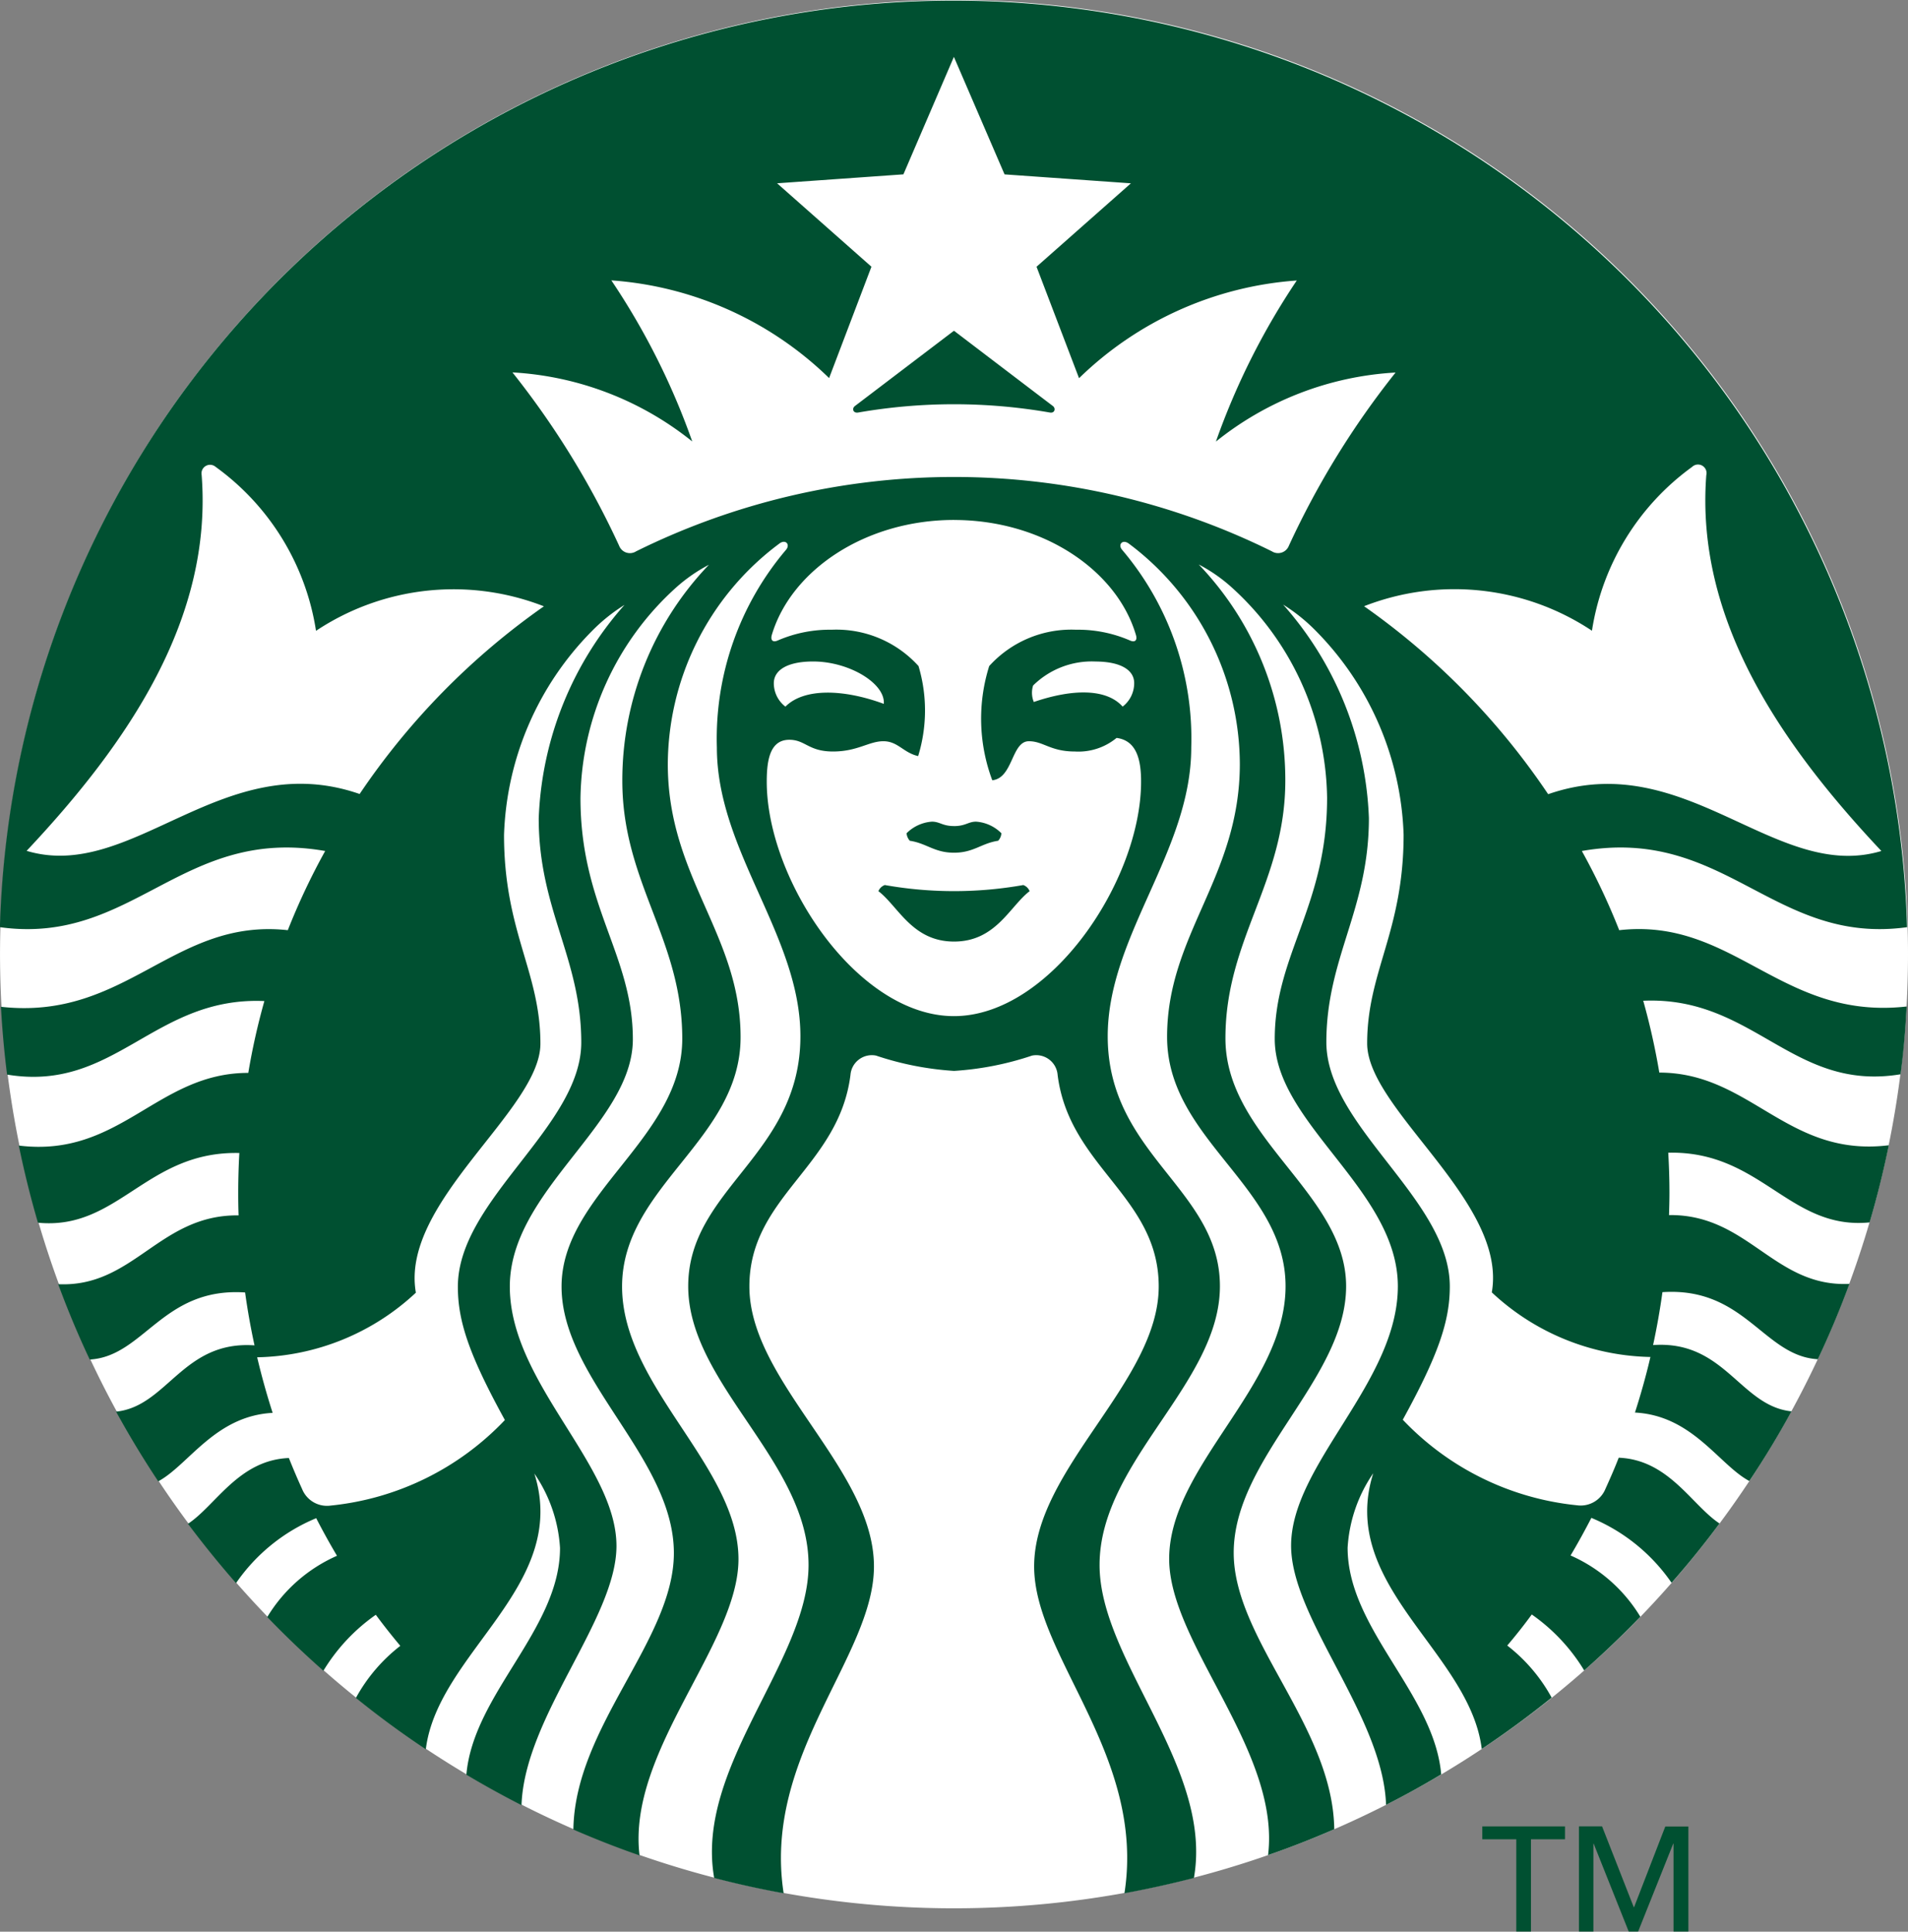
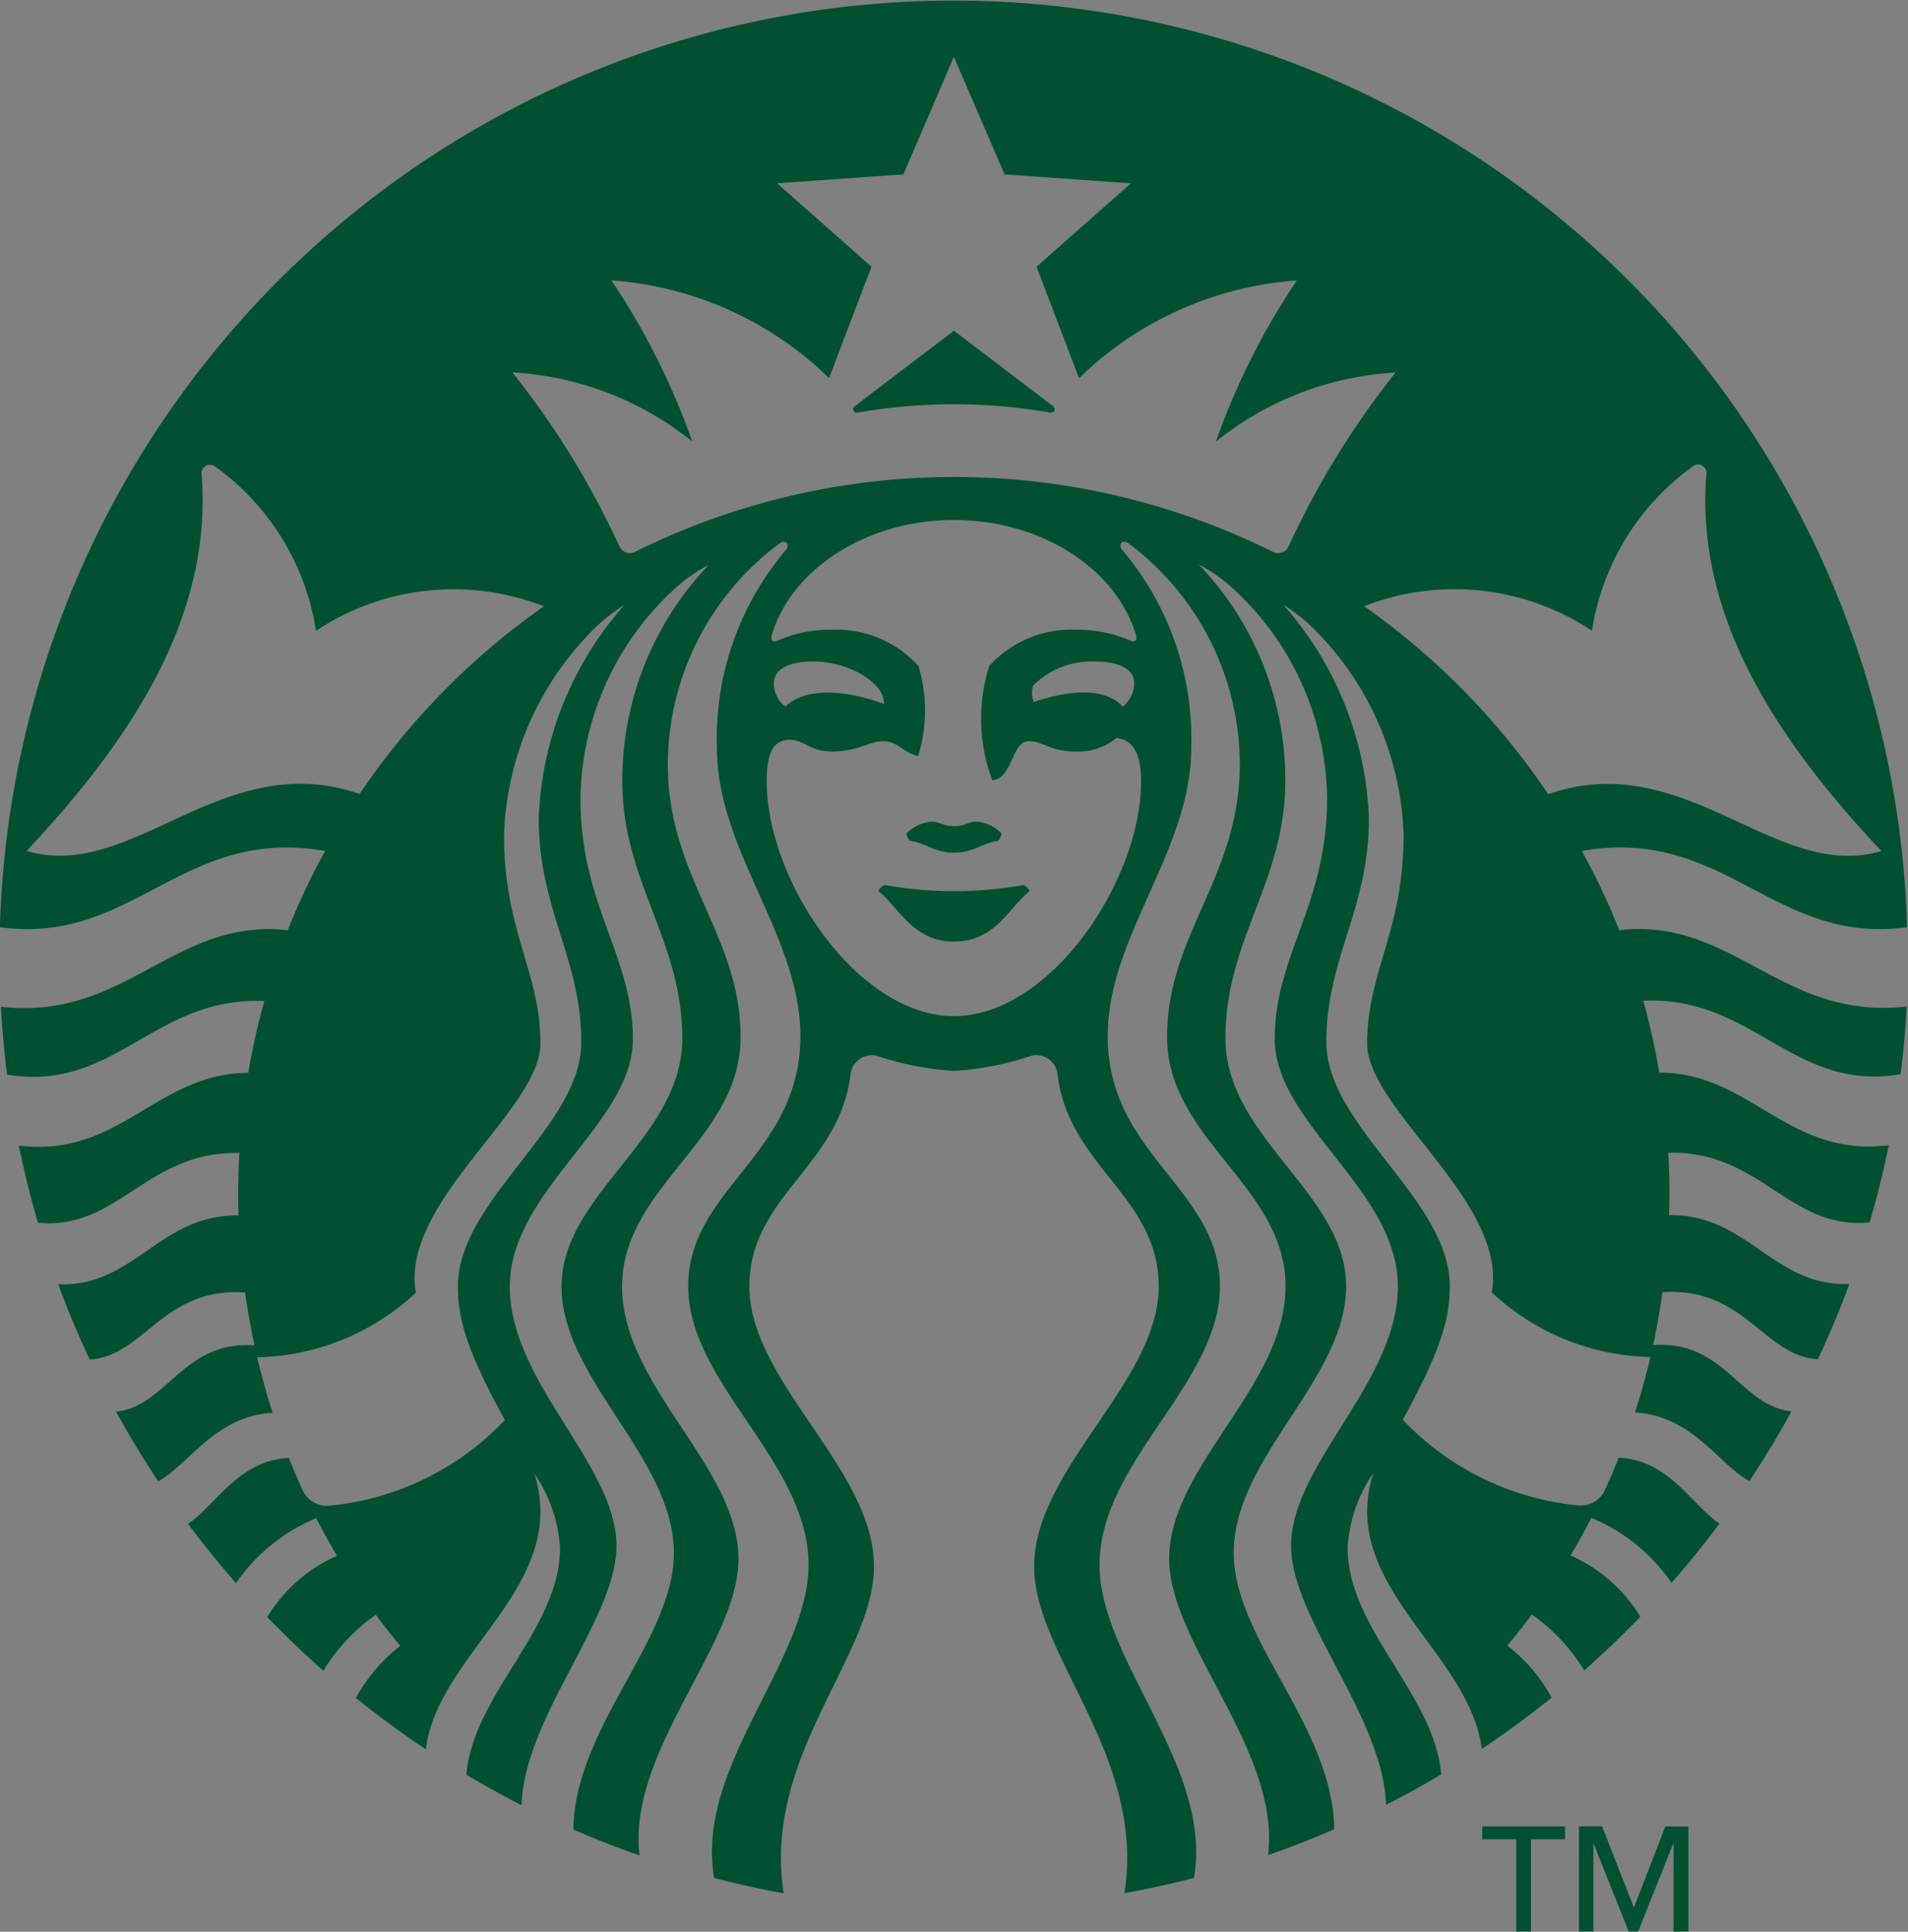
<svg xmlns="http://www.w3.org/2000/svg" width="62.291" height="63.054" viewBox="0 0 62.291 63.054">
  <rect x="0" y="0" width="62.291" height="63.054" fill="#808080" stroke="none" />
  <g id="Group_6" data-name="Group 6" transform="translate(-68.756 -179.159)">
    <g id="Group_4" data-name="Group 4" transform="translate(68.756 179.159)">
      <g id="Group_1" data-name="Group 1" transform="translate(1.936 23.715)">
-         <path id="Path_1" data-name="Path 1" d="M75.119,222.308l-.537-3.278-.028.005-.222,3.411-.762.135-1.351-3.134-.02,0,.61,3.266-.975.172-.84-4.766,1.359-.239,1.309,2.934.027-.005.205-3.2,1.441-.254.839,4.765Z" transform="translate(-70.994 -208.024)" fill="none" />
        <path id="Path_2" data-name="Path 2" d="M80.015,221.519l-.348-.834-1.071.189-.042.9-1.076.189.318-4.97,1.353-.238,1.991,4.562Zm-1.372-3.6-.027.005-.046,2.1.813-.144Z" transform="translate(-71.868 -207.944)" fill="none" />
        <path id="Path_3" data-name="Path 3" d="M83.4,217.173a.837.837,0,0,0-.671-.186.453.453,0,0,0-.385.574c.052.3.277.388.694.515a1.52,1.52,0,0,1,1.254,1.209,1.456,1.456,0,0,1-1.209,1.81,1.968,1.968,0,0,1-1.447-.3l.409-.906a1.108,1.108,0,0,0,.83.221.455.455,0,0,0,.378-.566c-.054-.31-.3-.427-.748-.555a1.424,1.424,0,0,1-1.191-1.206,1.442,1.442,0,0,1,1.2-1.768,1.659,1.659,0,0,1,1.3.263Z" transform="translate(-72.382 -207.839)" fill="none" />
        <path id="Path_4" data-name="Path 4" d="M86.359,216.4l.678,3.851-1.056.186-.679-3.85-.874.154-.162-.916,2.807-.494.162.915Z" transform="translate(-72.784 -207.751)" fill="none" />
        <path id="Path_5" data-name="Path 5" d="M88.834,219.946l-.84-4.765,2.3-.407.168.95-1.273.224.165.936,1.171-.206.157.887-1.171.207.181,1.03,1.353-.239.17.962Z" transform="translate(-73.286 -207.676)" fill="none" />
        <path id="Path_6" data-name="Path 6" d="M94.314,219l-.975-1.785-.316.055.334,1.9-1.036.183-.842-4.765,1.53-.27a1.325,1.325,0,0,1,1.714,1.177,1.217,1.217,0,0,1-.462,1.323l1.19,1.983Zm-1.3-3.755-.337.061.211,1.2.317-.056a.558.558,0,0,0,.466-.713A.525.525,0,0,0,93.013,215.241Z" transform="translate(-73.756 -207.609)" fill="none" />
        <path id="Path_7" data-name="Path 7" d="M98.09,218.347l-.84-4.765,1.09-.191L99,217.159l1.273-.224.176,1Z" transform="translate(-74.534 -207.49)" fill="none" />
        <path id="Path_8" data-name="Path 8" d="M102.832,217.608c-1.13.2-2.009-.687-2.276-2.2s.247-2.619,1.391-2.82,2.005.666,2.271,2.175S103.962,217.408,102.832,217.608Zm-.7-3.978c-.492.087-.617.754-.47,1.582s.493,1.426.985,1.34.613-.767.468-1.6S102.614,213.543,102.131,213.63Z" transform="translate(-74.971 -207.377)" fill="none" />
        <path id="Path_9" data-name="Path 9" d="M107.673,216.733c-1.2.211-2.089-.673-2.349-2.155s.291-2.639,1.4-2.835a1.61,1.61,0,0,1,1.428.345l-.446.891a.782.782,0,0,0-.72-.221c-.593.1-.742.832-.6,1.633s.51,1.444,1.1,1.338a.632.632,0,0,0,.36-.167l-.157-.889-.512.091-.165-.937,1.455-.256.447,2.538A2.129,2.129,0,0,1,107.673,216.733Z" transform="translate(-75.614 -207.263)" fill="none" />
-         <path id="Path_10" data-name="Path 10" d="M111.955,216c-1.132.2-2.009-.688-2.276-2.2s.246-2.618,1.391-2.82c1.13-.2,2.005.667,2.271,2.175S113.085,215.8,111.955,216Zm-.7-3.979c-.492.087-.617.755-.472,1.583s.495,1.425.985,1.338.615-.767.47-1.6S111.738,211.936,111.254,212.021Z" transform="translate(-76.201 -207.161)" fill="none" />
        <path id="Path_11" data-name="Path 11" d="M117.87,214.813l-1.171.206.734-4.064-1.636.288-.167-.949,2.807-.495.142.807Z" transform="translate(-77.012 -207.005)" fill="none" />
        <path id="Path_12" data-name="Path 12" d="M120.974,214.541l-.587-.022.388-5.468.583.029Z" transform="translate(-77.654 -206.905)" fill="none" />
        <path id="Path_13" data-name="Path 13" d="M124.674,211.614l-.7,1.187,1.539-.273.164.93-2.819.5-.169-.956,1.154-1.917a1.372,1.372,0,0,0,.231-.888c-.048-.276-.216-.482-.491-.434s-.406.294-.369.7l-1.028.083a1.48,1.48,0,0,1,1.267-1.716,1.346,1.346,0,0,1,1.675,1.163A2.344,2.344,0,0,1,124.674,211.614Z" transform="translate(-77.895 -206.871)" fill="none" />
        <path id="Path_14" data-name="Path 14" d="M128.414,213.081c-1.293.228-1.81-1.132-2-2.208s-.168-2.531,1.124-2.76,1.816,1.131,2.007,2.207S129.706,212.853,128.414,213.081Zm-.709-4.018c-.422.074-.331.995-.22,1.62s.338,1.523.762,1.448.333-.982.22-1.62S128.128,208.988,127.7,209.063Z" transform="translate(-78.455 -206.775)" fill="none" />
-         <path id="Path_15" data-name="Path 15" d="M132.213,212.3l-.62-3.513-.62.664-.623-.749,1.135-1.187.943-.165.84,4.765Z" transform="translate(-78.997 -206.675)" fill="none" />
-         <path id="Path_16" data-name="Path 16" d="M137.51,210.381l.169.955-.954.168-.17-.955-1.743.307-.163-.914.884-3.141,1.306-.231.515,2.922.485-.086.157.889Zm-1.421-2.6-.013,0-.485,2.014.828-.146Z" transform="translate(-79.577 -206.57)" fill="none" />
      </g>
      <g id="Group_3" data-name="Group 3">
        <g id="Group_2" data-name="Group 2">
-           <path id="Path_17" data-name="Path 17" d="M131.047,210.306A31.145,31.145,0,1,1,99.9,179.159,31.145,31.145,0,0,1,131.047,210.306Z" transform="translate(-68.756 -179.159)" fill="#fff" />
          <path id="Path_18" data-name="Path 18" d="M103.036,192.625a18.246,18.246,0,0,0-6.264,0c-.157.027-.216-.127-.1-.215s3.23-2.455,3.23-2.455,3.121,2.376,3.227,2.455S103.193,192.652,103.036,192.625Zm-5.392,15.423a.354.354,0,0,0-.208.2c.652.5,1.106,1.645,2.469,1.645s1.814-1.143,2.467-1.645a.351.351,0,0,0-.206-.2,12.941,12.941,0,0,1-4.521,0Zm2.261-1.925c-.379,0-.463-.144-.722-.144a1.3,1.3,0,0,0-.828.379.42.42,0,0,0,.106.245c.552.083.8.39,1.443.39s.889-.307,1.441-.39a.4.4,0,0,0,.106-.245,1.289,1.289,0,0,0-.828-.379C100.366,205.98,100.283,206.124,99.9,206.124Zm31.1,5.889c-.041.743-.1,1.484-.2,2.213-3.526.585-4.788-2.558-8.4-2.4a22.411,22.411,0,0,1,.525,2.345c2.979,0,4.18,2.781,7.492,2.372q-.261,1.278-.626,2.518c-2.621.259-3.543-2.345-6.574-2.275.025.433.039.869.039,1.308,0,.243-.007.487-.014.728,2.585-.032,3.427,2.359,5.889,2.246q-.462,1.256-1.03,2.459c-1.771-.1-2.381-2.368-5.074-2.189-.08.583-.183,1.159-.305,1.727,2.34-.165,2.844,1.991,4.518,2.163q-.638,1.172-1.376,2.275c-.993-.531-1.853-2.137-3.734-2.235.191-.594.362-1.2.505-1.814a7.787,7.787,0,0,1-5.179-2.109c.517-2.954-4.069-5.962-4.069-8.128,0-2.348,1.19-3.649,1.19-6.816a9.928,9.928,0,0,0-2.865-6.648,5.794,5.794,0,0,0-1.068-.858,11.115,11.115,0,0,1,2.8,6.968c0,2.985-1.389,4.559-1.389,7.314s4.03,5.136,4.03,7.973c0,1.117-.358,2.209-1.535,4.352a9.09,9.09,0,0,0,5.683,2.792.873.873,0,0,0,.934-.537c.152-.335.3-.672.433-1.015,1.635.065,2.386,1.552,3.291,2.147q-.742,1-1.566,1.936a5.937,5.937,0,0,0-2.618-2.119c-.215.415-.44.826-.679,1.227a5.035,5.035,0,0,1,2.278,2c-.587.608-1.2,1.193-1.833,1.753a6.062,6.062,0,0,0-1.712-1.827c-.254.349-.522.686-.8,1.014a5.458,5.458,0,0,1,1.449,1.7q-1.1.888-2.282,1.676c-.388-3.163-4.706-5.333-3.542-9a4.79,4.79,0,0,0-.837,2.43c0,2.656,2.829,4.765,3.055,7.4q-.881.528-1.8.994c-.1-2.9-3.1-6.077-3.1-8.46,0-2.659,3.485-5.33,3.485-8.468s-4.019-5.314-4.019-8.072,1.709-4.339,1.709-7.87a9.429,9.429,0,0,0-3.127-6.881,5.169,5.169,0,0,0-1.064-.737,10.173,10.173,0,0,1,2.827,7.053c0,3.32-1.955,5.164-1.955,8.415s3.94,5.062,3.94,8.092-3.67,5.588-3.67,8.7c0,2.832,3.235,5.662,3.283,9.024-.708.307-1.428.591-2.161.844.413-3.4-3.229-6.9-3.229-9.669,0-3.03,3.8-5.634,3.8-8.9s-3.868-4.787-3.868-8.139,2.375-5.209,2.375-8.914A9.026,9.026,0,0,0,105.739,197l-.132-.1c-.2-.145-.358.03-.22.2a9.52,9.52,0,0,1,2.262,6.458c0,3.39-2.727,6.143-2.727,9.426,0,3.872,3.663,4.982,3.663,8.159s-3.929,5.72-3.929,9.1c0,3.128,3.718,6.6,3.08,10.215q-1.117.288-2.268.5c.7-4.5-2.948-7.728-2.948-10.669,0-3.187,4.067-6.025,4.067-9.138,0-2.935-2.92-3.895-3.3-6.9a.7.7,0,0,0-.835-.636,9.909,9.909,0,0,1-2.546.5,9.942,9.942,0,0,1-2.549-.5.7.7,0,0,0-.834.636c-.382,3-3.3,3.964-3.3,6.9,0,3.113,4.067,5.951,4.067,9.138,0,2.942-3.644,6.171-2.948,10.669q-1.149-.208-2.268-.5c-.637-3.613,3.081-7.087,3.081-10.215,0-3.375-3.929-5.917-3.929-9.1s3.663-4.287,3.663-8.159c0-3.283-2.727-6.036-2.727-9.426a9.52,9.52,0,0,1,2.262-6.458c.138-.172-.022-.348-.22-.2l-.132.1A9.024,9.024,0,0,0,90.56,204.1c0,3.7,2.376,5.561,2.376,8.914s-3.869,4.873-3.869,8.139,3.8,5.871,3.8,8.9c0,2.772-3.64,6.272-3.23,9.669-.733-.253-1.453-.537-2.16-.844.048-3.361,3.281-6.192,3.281-9.024,0-3.114-3.667-5.672-3.667-8.7s3.941-4.839,3.941-8.092-1.957-5.095-1.957-8.415a10.169,10.169,0,0,1,2.827-7.053,5.246,5.246,0,0,0-1.065.737,9.433,9.433,0,0,0-3.128,6.881c0,3.532,1.71,5.117,1.71,7.87s-4.017,4.933-4.017,8.072,3.482,5.81,3.482,8.468c0,2.383-3,5.558-3.1,8.46q-.915-.467-1.8-.994c.227-2.639,3.057-4.748,3.057-7.4a4.791,4.791,0,0,0-.838-2.43c1.164,3.67-3.154,5.84-3.543,9q-1.181-.785-2.283-1.676a5.472,5.472,0,0,1,1.45-1.7c-.275-.328-.542-.665-.8-1.014a6.059,6.059,0,0,0-1.711,1.827c-.634-.56-1.248-1.145-1.833-1.753a5.032,5.032,0,0,1,2.277-2c-.238-.4-.465-.812-.679-1.227a5.934,5.934,0,0,0-2.617,2.119q-.821-.936-1.569-1.936c.908-.6,1.656-2.082,3.294-2.147.137.343.28.68.433,1.015a.876.876,0,0,0,.934.537,9.09,9.09,0,0,0,5.685-2.792c-1.177-2.143-1.535-3.235-1.535-4.352,0-2.837,4.029-5.223,4.029-7.973s-1.389-4.329-1.389-7.314a11.115,11.115,0,0,1,2.8-6.968,5.765,5.765,0,0,0-1.068.858,9.92,9.92,0,0,0-2.865,6.648c0,3.166,1.188,4.468,1.188,6.816,0,2.166-4.585,5.175-4.066,8.128a7.8,7.8,0,0,1-5.181,2.109c.144.614.314,1.22.505,1.814-1.881.1-2.743,1.7-3.735,2.235q-.735-1.106-1.376-2.275c1.675-.172,2.178-2.328,4.519-2.163-.123-.568-.227-1.144-.307-1.727-2.692-.179-3.3,2.09-5.073,2.189q-.565-1.2-1.029-2.459c2.463.115,3.3-2.278,5.889-2.246-.009-.241-.012-.485-.012-.728q0-.659.037-1.308c-3.032-.071-3.954,2.533-6.575,2.275q-.362-1.239-.625-2.518c3.312.409,4.513-2.376,7.492-2.372a21.981,21.981,0,0,1,.525-2.345c-3.611-.156-4.873,2.987-8.4,2.4-.093-.729-.159-1.47-.2-2.213,4.1.459,5.634-2.91,9.365-2.5a21.918,21.918,0,0,1,1.22-2.585c-4.677-.821-6.266,3.089-10.619,2.487a31.145,31.145,0,0,1,62.264,0c-4.353.6-5.941-3.308-10.618-2.487a21.92,21.92,0,0,1,1.22,2.585C125.367,209.1,126.9,212.472,131,212.013ZM86.515,198.95a8.107,8.107,0,0,0-7.44.8A8.127,8.127,0,0,0,75.8,194.4a.28.28,0,0,0-.459.264c.362,4.662-2.364,8.709-5.714,12.268,3.454,1.037,6.394-3.41,10.872-1.856A23.529,23.529,0,0,1,86.515,198.95Zm13.39-2.819c-2.891,0-5.315,1.636-5.948,3.748-.049.163.016.267.2.183a4.276,4.276,0,0,1,1.755-.348,3.615,3.615,0,0,1,2.833,1.186,5.063,5.063,0,0,1-.012,2.939c-.484-.11-.66-.485-1.135-.485s-.84.335-1.645.335-.9-.382-1.426-.382c-.622,0-.737.643-.737,1.365,0,3.221,2.961,7.655,6.111,7.655s6.11-4.434,6.11-7.655c0-.722-.149-1.341-.8-1.426a1.957,1.957,0,0,1-1.363.443c-.8,0-1.025-.335-1.5-.335-.571,0-.514,1.207-1.195,1.274a5.726,5.726,0,0,1-.1-3.728,3.618,3.618,0,0,1,2.833-1.186,4.261,4.261,0,0,1,1.755.348c.187.085.253-.02.2-.183C105.217,197.768,102.8,196.132,99.9,196.132Zm4.6,4.62a2.728,2.728,0,0,0-2.019.784.785.785,0,0,0,.023.538c1.258-.43,2.368-.446,2.9.151a.967.967,0,0,0,.377-.763C105.79,201.042,105.366,200.752,104.507,200.752ZM94.4,202.225c.6-.608,1.883-.581,3.211-.091.057-.661-1.124-1.383-2.306-1.383-.858,0-1.284.291-1.284.71A.964.964,0,0,0,94.4,202.225Zm19.924-10.906a10.276,10.276,0,0,0-5.87,2.254,23.3,23.3,0,0,1,2.64-5.258,11.327,11.327,0,0,0-7.108,3.189l-1.388-3.638,3.081-2.723-4.125-.292L99.9,181.015l-1.648,3.835-4.124.292,3.08,2.723L95.826,191.5a11.329,11.329,0,0,0-7.109-3.189,23.265,23.265,0,0,1,2.641,5.258,10.276,10.276,0,0,0-5.87-2.254,27.648,27.648,0,0,1,3.482,5.656.377.377,0,0,0,.556.184,23.4,23.4,0,0,1,20.755,0,.378.378,0,0,0,.556-.184A27.573,27.573,0,0,1,114.32,191.319Zm4.983,13.762c4.479-1.555,7.42,2.893,10.873,1.856-3.351-3.559-6.074-7.606-5.716-12.268A.279.279,0,0,0,124,194.4a8.129,8.129,0,0,0-3.269,5.347,8.106,8.106,0,0,0-7.44-.8A23.5,23.5,0,0,1,119.3,205.081Z" transform="translate(-68.758 -179.159)" fill="#005031" />
        </g>
      </g>
    </g>
    <g id="Group_5" data-name="Group 5" transform="translate(117.146 238.779)">
      <path id="Path_19" data-name="Path 19" d="M126.28,251.5H125.8v-3.012h-1.109v-.421h2.7v.421H126.28Z" transform="translate(-124.688 -248.071)" fill="#005031" />
      <path id="Path_20" data-name="Path 20" d="M130.128,250.705h.01l1.019-2.634h.754V251.5h-.485v-2.869h-.01L130.27,251.5h-.307l-1.144-2.869h-.009V251.5h-.472v-3.434h.755Z" transform="translate(-125.18 -248.071)" fill="#005031" />
    </g>
  </g>
</svg>